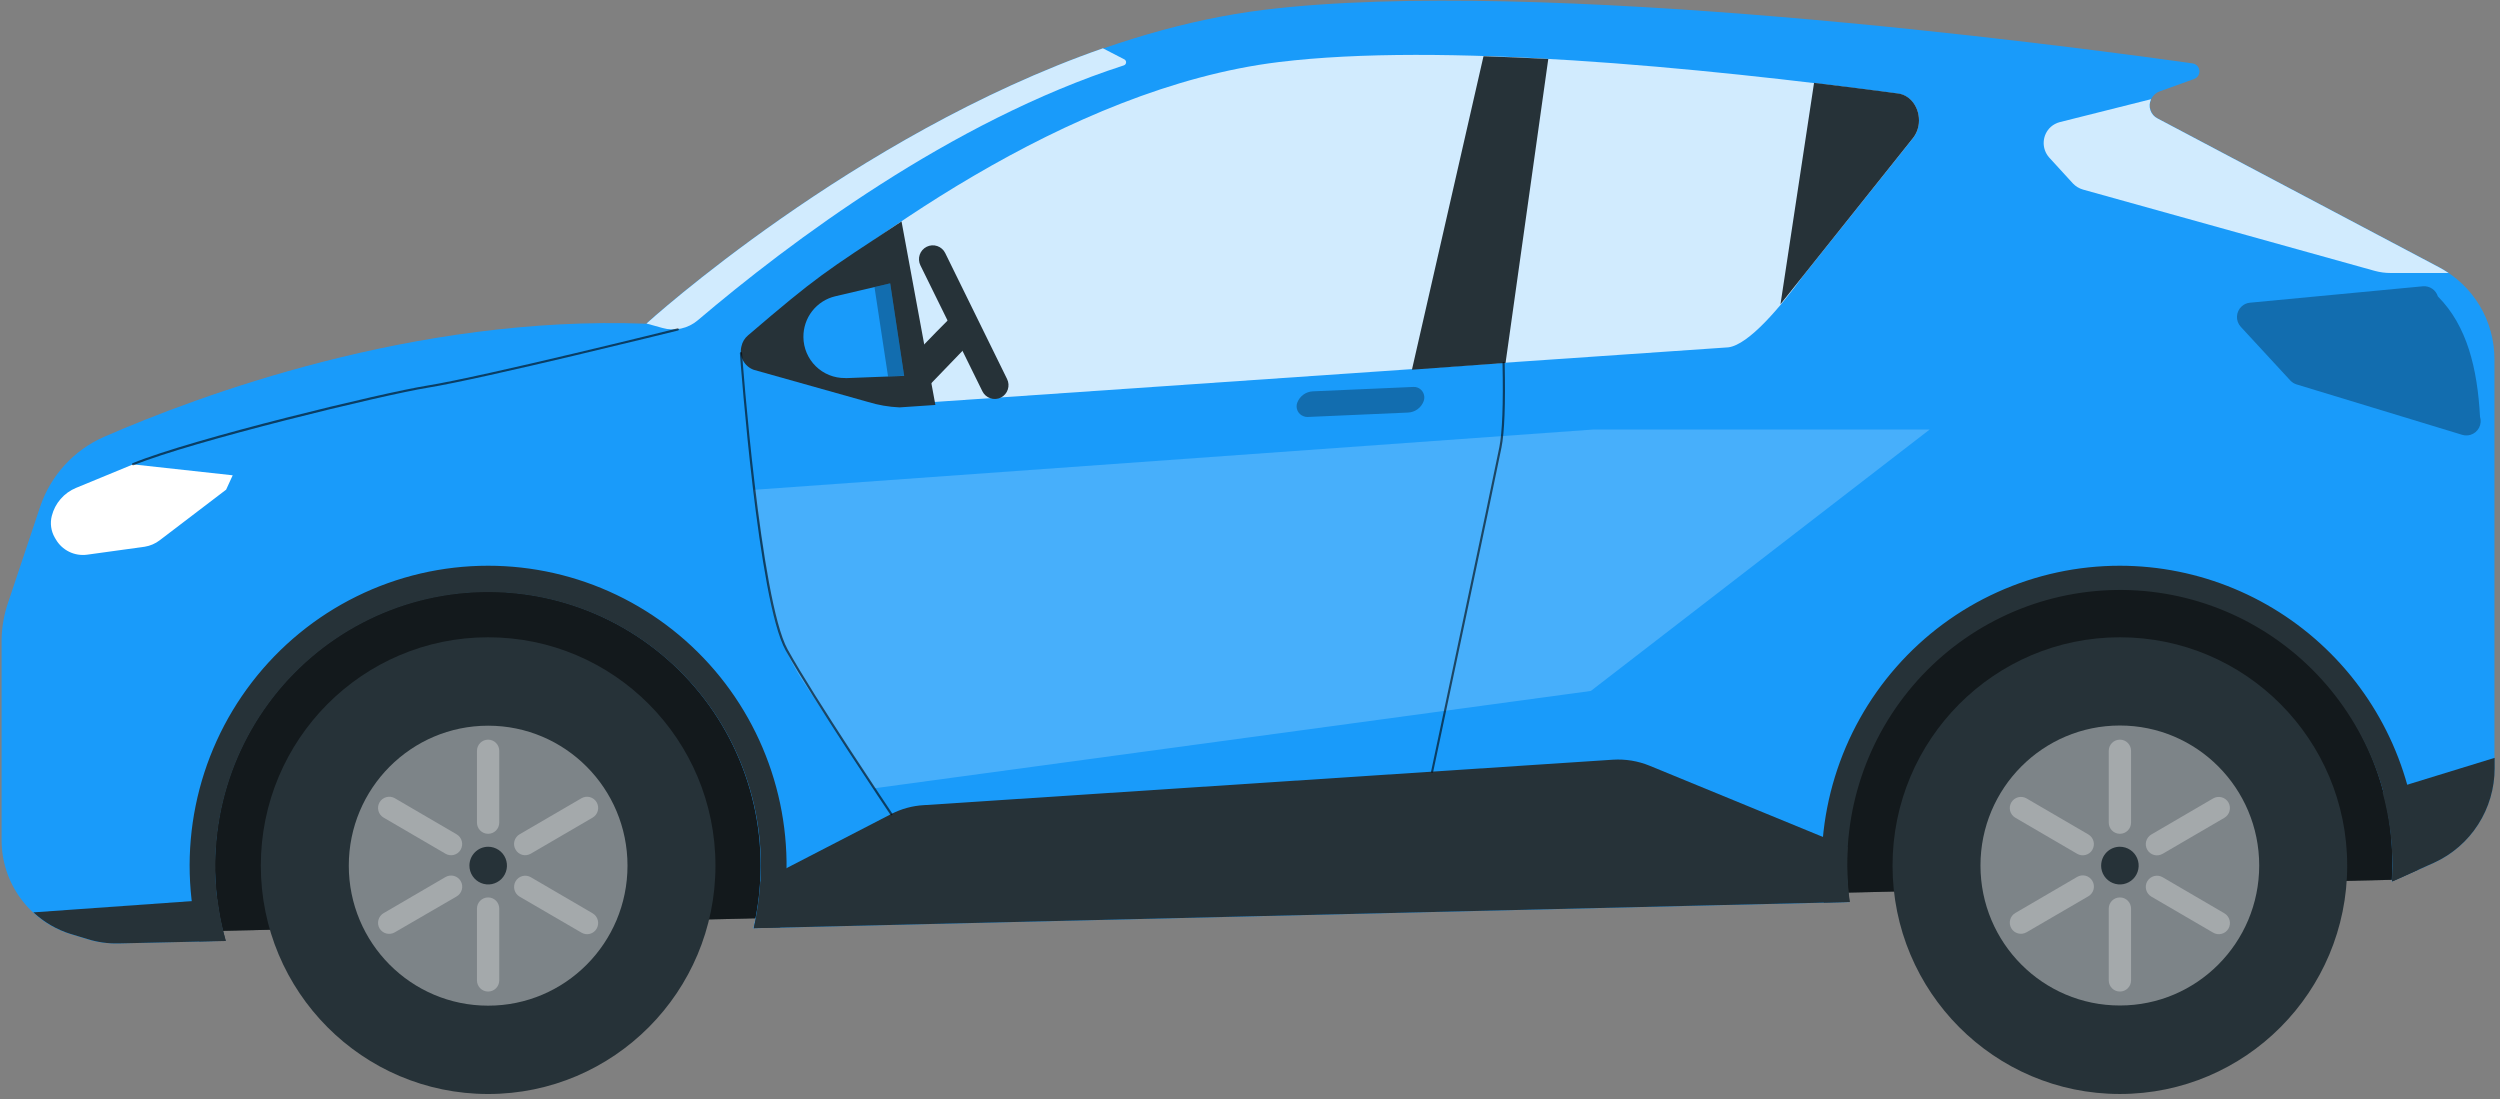
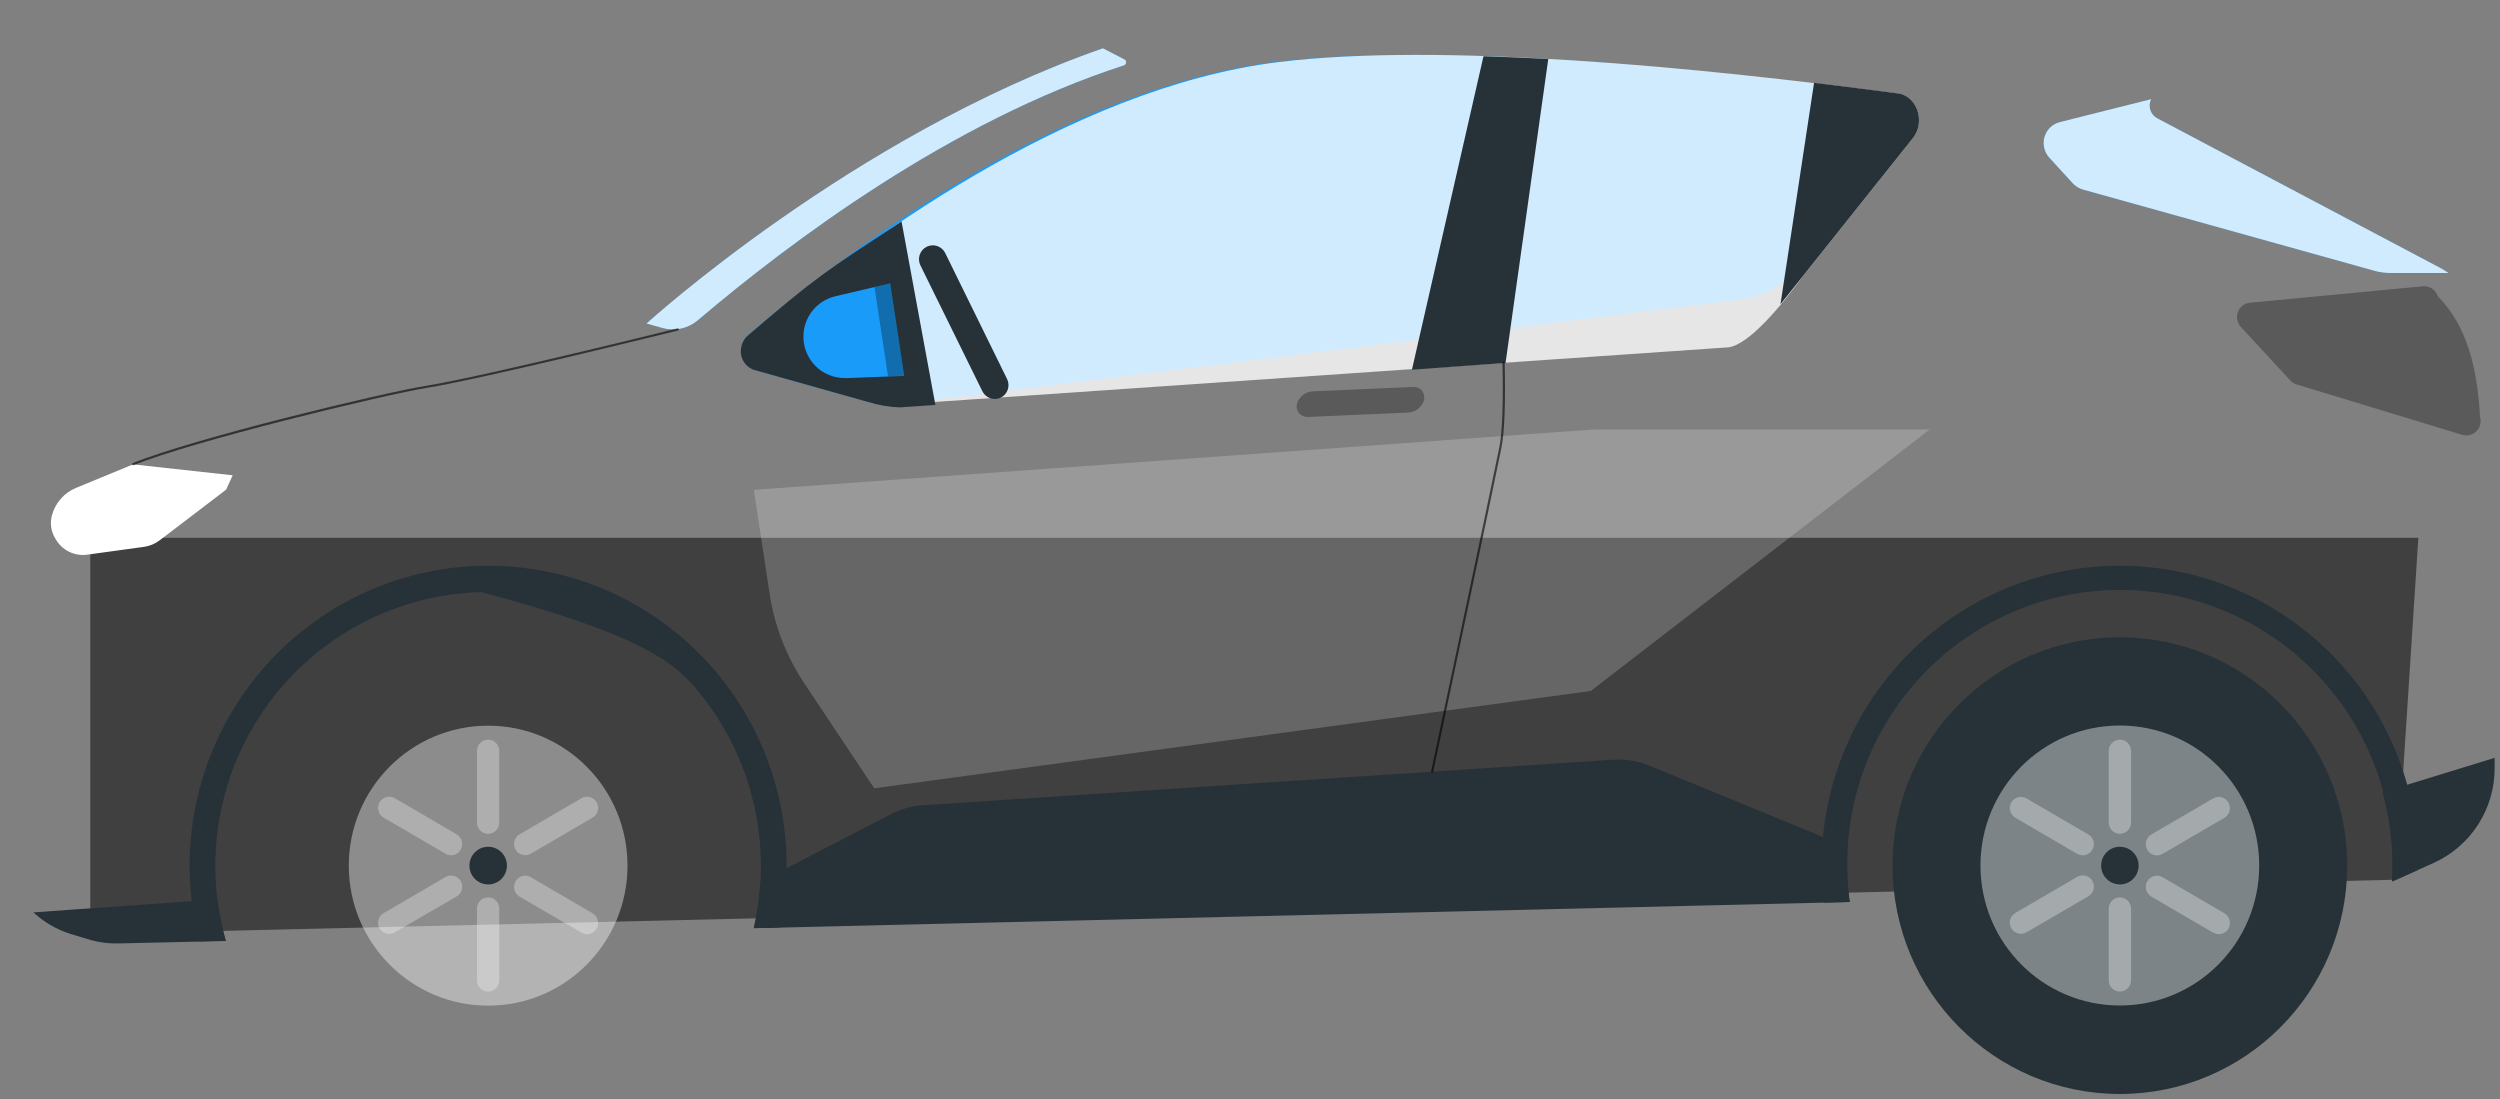
<svg xmlns="http://www.w3.org/2000/svg" width="116" height="51" viewBox="0 0 116 51" fill="none">
  <rect x="0" y="0" width="116" height="51" fill="#808080" stroke="none" />
  <g clip-path="url(#clip0_14036_10797)">
-     <path d="M111.182 40.818L4.189 43.336V24.953H112.211L111.182 40.818Z" fill="#263238" />
    <path opacity="0.5" d="M111.182 40.818L4.189 43.336V24.953H112.211L111.182 40.818Z" fill="black" />
-     <path d="M0.074 29.665V38.987C0.074 39.96 0.385 40.907 0.959 41.691C1.534 42.474 2.343 43.051 3.269 43.339L4.026 43.57C4.491 43.716 4.977 43.785 5.464 43.774L10.461 43.656C9.929 41.788 9.831 39.822 10.173 37.909C10.515 35.997 11.289 34.189 12.436 32.623C13.582 31.058 15.07 29.778 16.785 28.88C18.501 27.983 20.399 27.492 22.332 27.446C24.266 27.4 26.185 27.799 27.941 28.614C29.697 29.429 31.244 30.637 32.463 32.146C33.681 33.654 34.54 35.424 34.972 37.317C35.405 39.212 35.399 41.18 34.956 43.071L85.802 41.857C85.721 41.261 85.681 40.659 85.682 40.056C85.67 38.374 85.99 36.705 86.624 35.148C87.257 33.59 88.193 32.174 89.375 30.982C90.558 29.79 91.964 28.846 93.513 28.204C95.061 27.562 96.722 27.236 98.397 27.243C100.072 27.25 101.729 27.592 103.272 28.247C104.815 28.902 106.213 29.859 107.385 31.061C108.557 32.263 109.48 33.687 110.101 35.25C110.721 36.813 111.027 38.484 111 40.167C111 40.414 110.981 40.657 110.981 40.903C111.05 40.877 111.118 40.847 111.185 40.815L112.924 40.036C113.764 39.655 114.477 39.039 114.977 38.261C115.476 37.483 115.742 36.577 115.742 35.652V16.664C115.743 15.788 115.505 14.928 115.054 14.178C114.603 13.428 113.957 12.816 113.185 12.409L100.116 5.504C99.999 5.441 99.902 5.346 99.838 5.229C99.773 5.112 99.744 4.979 99.753 4.846C99.762 4.713 99.809 4.585 99.889 4.478C99.968 4.371 100.077 4.289 100.202 4.243L101.801 3.667C101.881 3.64 101.949 3.586 101.995 3.515C102.041 3.444 102.061 3.359 102.052 3.275C102.044 3.19 102.007 3.111 101.948 3.051C101.889 2.99 101.811 2.952 101.728 2.941C95.516 2.066 71.365 -1.1 58.668 0.454C44.019 2.254 29.99 15.021 29.99 15.021C19.206 14.612 9.153 18.383 4.821 20.273C4.13 20.577 3.51 21.023 3 21.581C2.49 22.14 2.102 22.799 1.861 23.517L0.388 27.924C0.191 28.483 0.085 29.072 0.074 29.665Z" fill="#199BFA" />
    <path d="M85.817 41.853C85.741 41.293 85.705 40.728 85.707 40.163C85.707 39.875 85.707 39.591 85.733 39.307L76.538 35.528C76 35.308 75.419 35.214 74.84 35.25L42.859 37.359C42.336 37.389 41.825 37.529 41.359 37.768L35.284 40.907C35.241 41.635 35.138 42.357 34.977 43.068L85.817 41.853Z" fill="#263238" />
    <path d="M115.751 35.649V35.164L110.551 36.763C110.854 37.87 111.008 39.014 111.006 40.164C111.006 40.411 110.988 40.654 110.988 40.899C111.058 40.874 111.126 40.844 111.192 40.812L112.935 40.033C113.775 39.651 114.487 39.035 114.986 38.257C115.486 37.48 115.751 36.574 115.751 35.649Z" fill="#263238" />
    <path d="M1.551 42.334C2.047 42.795 2.64 43.139 3.286 43.339L4.049 43.57C4.515 43.717 5.002 43.786 5.49 43.775L10.479 43.662C10.298 43.028 10.167 42.381 10.088 41.727L1.551 42.334Z" fill="#263238" />
    <path d="M98.373 26.25C96.41 26.248 94.468 26.666 92.678 27.476C90.887 28.286 89.289 29.469 87.989 30.948C86.689 32.426 85.718 34.166 85.139 36.05C84.559 37.936 84.387 39.922 84.631 41.88L85.832 41.851C85.591 40.121 85.708 38.359 86.175 36.676C86.642 34.992 87.449 33.424 88.547 32.069C89.644 30.712 91.007 29.599 92.552 28.796C94.097 27.993 95.79 27.518 97.526 27.402C99.262 27.285 101.002 27.529 102.64 28.119C104.277 28.708 105.776 29.63 107.043 30.828C108.31 32.025 109.318 33.471 110.004 35.077C110.69 36.683 111.039 38.413 111.029 40.161C111.029 40.408 111.009 40.651 111.009 40.897C111.078 40.871 111.146 40.841 111.212 40.809L112.211 40.355V40.161C112.207 36.472 110.747 32.936 108.15 30.328C105.554 27.72 102.033 26.253 98.361 26.25H98.373Z" fill="#263238" />
-     <path d="M22.651 26.25C20.534 26.249 18.445 26.736 16.544 27.674C14.643 28.611 12.982 29.974 11.688 31.657C10.393 33.34 9.501 35.299 9.078 37.383C8.655 39.467 8.713 41.621 9.249 43.678L10.47 43.65C9.943 41.783 9.849 39.82 10.195 37.911C10.54 36.003 11.316 34.199 12.462 32.638C13.609 31.076 15.096 29.799 16.809 28.904C18.523 28.009 20.417 27.52 22.348 27.474C24.279 27.428 26.194 27.826 27.948 28.639C29.702 29.451 31.247 30.655 32.466 32.16C33.685 33.665 34.545 35.43 34.98 37.32C35.416 39.21 35.415 41.175 34.977 43.065L36.198 43.034C36.624 41.009 36.595 38.912 36.111 36.899C35.628 34.886 34.704 33.007 33.406 31.398C32.107 29.79 30.468 28.493 28.607 27.602C26.746 26.712 24.71 26.25 22.649 26.25H22.651Z" fill="#263238" />
+     <path d="M22.651 26.25C20.534 26.249 18.445 26.736 16.544 27.674C14.643 28.611 12.982 29.974 11.688 31.657C10.393 33.34 9.501 35.299 9.078 37.383C8.655 39.467 8.713 41.621 9.249 43.678L10.47 43.65C9.943 41.783 9.849 39.82 10.195 37.911C10.54 36.003 11.316 34.199 12.462 32.638C13.609 31.076 15.096 29.799 16.809 28.904C18.523 28.009 20.417 27.52 22.348 27.474C29.702 29.451 31.247 30.655 32.466 32.16C33.685 33.665 34.545 35.43 34.98 37.32C35.416 39.21 35.415 41.175 34.977 43.065L36.198 43.034C36.624 41.009 36.595 38.912 36.111 36.899C35.628 34.886 34.704 33.007 33.406 31.398C32.107 29.79 30.468 28.493 28.607 27.602C26.746 26.712 24.71 26.25 22.649 26.25H22.651Z" fill="#263238" />
    <path d="M34.702 15.554C34.581 15.663 34.489 15.8 34.436 15.954C34.382 16.108 34.369 16.273 34.397 16.434C34.425 16.595 34.493 16.746 34.595 16.872C34.697 16.999 34.83 17.098 34.981 17.159L40.271 18.646C40.737 18.779 41.225 18.816 41.705 18.755L80.893 13.878C81.873 13.739 82.767 13.239 83.401 12.476L88.547 6.463C88.722 6.255 88.829 5.999 88.854 5.729C88.925 5.044 88.496 4.427 87.9 4.349C78.518 3.096 66.65 1.966 59.158 2.878C49.339 4.082 39.453 11.497 34.702 15.554Z" fill="#199BFA" />
    <path opacity="0.8" d="M34.877 15.553C34.756 15.661 34.665 15.799 34.612 15.953C34.558 16.107 34.545 16.272 34.573 16.433C34.601 16.593 34.669 16.744 34.771 16.871C34.873 16.998 35.006 17.096 35.156 17.157L40.446 18.645C40.912 18.778 41.4 18.814 41.881 18.753L80.194 16.117C81.148 15.994 82.621 14.234 83.662 12.804L88.721 6.461C88.897 6.255 89.005 5.998 89.03 5.728C89.099 5.043 88.672 4.426 88.076 4.348C78.69 3.099 66.826 1.963 59.334 2.88C49.513 4.08 39.629 11.495 34.877 15.553Z" fill="white" />
    <g opacity="0.3">
      <path d="M60.478 19.311C60.36 19.267 60.264 19.178 60.209 19.064C60.155 18.949 60.147 18.818 60.188 18.698C60.242 18.545 60.341 18.413 60.471 18.316C60.601 18.22 60.756 18.165 60.918 18.158L65.581 17.954C65.644 17.95 65.707 17.959 65.766 17.98C65.888 18.025 65.987 18.115 66.042 18.232C66.097 18.349 66.104 18.484 66.061 18.606C66.006 18.759 65.907 18.892 65.776 18.987C65.645 19.083 65.489 19.137 65.327 19.143L60.663 19.348C60.6 19.348 60.537 19.336 60.478 19.311Z" fill="black" />
    </g>
    <path d="M95.16 5.885C94.962 6.063 94.843 6.312 94.828 6.578C94.812 6.843 94.903 7.104 95.078 7.304L96.183 8.512C96.311 8.647 96.473 8.745 96.651 8.796L110.198 12.571C110.434 12.634 110.678 12.667 110.922 12.667H113.614C113.474 12.573 113.329 12.487 113.181 12.407L100.112 5.497C99.954 5.418 99.833 5.28 99.777 5.112C99.721 4.944 99.733 4.76 99.811 4.602L95.567 5.668C95.416 5.709 95.277 5.783 95.16 5.885Z" fill="#199BFA" />
    <path d="M10.797 22.054L6.174 21.547L3.529 22.638C3.253 22.751 3.008 22.927 2.813 23.153C2.617 23.378 2.477 23.646 2.404 23.936C2.316 24.276 2.365 24.638 2.54 24.942L2.587 25.021C2.732 25.273 2.948 25.475 3.208 25.602C3.468 25.73 3.759 25.776 4.046 25.737L6.711 25.369C6.968 25.328 7.211 25.224 7.417 25.064L10.492 22.72L10.797 22.054Z" fill="white" />
    <path d="M29.998 15.012L30.735 15.217C31.016 15.298 31.313 15.307 31.6 15.245C31.886 15.183 32.153 15.051 32.377 14.861C36.661 11.221 44.11 5.635 52.147 3.033C52.175 3.024 52.2 3.007 52.218 2.984C52.236 2.961 52.248 2.933 52.25 2.904C52.253 2.875 52.248 2.845 52.234 2.819C52.22 2.793 52.199 2.772 52.174 2.757L51.175 2.242C39.579 6.287 29.998 15.012 29.998 15.012Z" fill="#199BFA" />
    <path opacity="0.8" d="M29.998 15.012L30.735 15.217C31.016 15.298 31.313 15.307 31.6 15.245C31.886 15.183 32.153 15.051 32.377 14.861C36.661 11.221 44.11 5.635 52.147 3.033C52.175 3.024 52.2 3.007 52.218 2.984C52.236 2.961 52.248 2.933 52.25 2.904C52.253 2.875 52.248 2.845 52.234 2.819C52.22 2.793 52.199 2.772 52.174 2.757L51.175 2.242C39.579 6.287 29.998 15.012 29.998 15.012Z" fill="white" />
    <path opacity="0.2" d="M73.932 19.93L34.977 22.728L35.711 27.555C35.935 29.034 36.481 30.445 37.308 31.688L40.564 36.577L73.814 32.06L89.536 19.93H73.932Z" fill="white" />
    <path d="M98.362 50.761C104.187 50.761 108.91 46.018 108.91 40.166C108.91 34.314 104.187 29.57 98.362 29.57C92.537 29.57 87.814 34.314 87.814 40.166C87.814 46.018 92.537 50.761 98.362 50.761Z" fill="#263238" />
    <path opacity="0.4" d="M98.361 46.655C101.932 46.655 104.827 43.747 104.827 40.16C104.827 36.572 101.932 33.664 98.361 33.664C94.79 33.664 91.894 36.572 91.894 40.16C91.894 43.747 94.79 46.655 98.361 46.655Z" fill="white" />
    <g opacity="0.3">
      <path d="M98.365 34.32H98.363C98.077 34.32 97.846 34.553 97.846 34.84V38.169C97.846 38.456 98.077 38.688 98.363 38.688H98.365C98.65 38.688 98.881 38.456 98.881 38.169V34.84C98.881 34.553 98.65 34.32 98.365 34.32Z" fill="white" />
    </g>
    <g opacity="0.3">
      <path d="M98.365 41.641H98.363C98.077 41.641 97.846 41.873 97.846 42.16V45.489C97.846 45.776 98.077 46.008 98.363 46.008H98.365C98.65 46.008 98.881 45.776 98.881 45.489V42.16C98.881 41.873 98.65 41.641 98.365 41.641Z" fill="white" />
    </g>
    <g opacity="0.3">
      <path d="M100.337 39.621C100.218 39.689 100.077 39.707 99.945 39.67C99.813 39.634 99.701 39.546 99.633 39.427C99.565 39.308 99.547 39.167 99.582 39.034C99.618 38.902 99.704 38.789 99.822 38.72L102.691 37.046C102.811 36.977 102.952 36.959 103.085 36.995C103.219 37.031 103.332 37.118 103.401 37.238C103.468 37.358 103.486 37.499 103.45 37.632C103.414 37.765 103.328 37.878 103.21 37.947L100.343 39.619L100.337 39.621Z" fill="white" />
    </g>
    <g opacity="0.3">
      <path d="M94.027 43.259C93.908 43.327 93.768 43.346 93.636 43.31C93.504 43.275 93.391 43.188 93.323 43.069C93.289 43.01 93.267 42.945 93.258 42.878C93.25 42.81 93.254 42.742 93.271 42.676C93.289 42.61 93.319 42.549 93.361 42.495C93.402 42.441 93.454 42.396 93.512 42.362L96.381 40.688C96.44 40.654 96.505 40.631 96.572 40.622C96.639 40.613 96.707 40.617 96.773 40.634C96.839 40.652 96.9 40.682 96.954 40.724C97.008 40.765 97.053 40.817 97.087 40.876C97.122 40.935 97.144 41 97.153 41.068C97.162 41.136 97.158 41.205 97.141 41.271C97.123 41.337 97.093 41.399 97.052 41.453C97.01 41.508 96.959 41.553 96.9 41.587L94.029 43.259H94.027Z" fill="white" />
    </g>
    <g opacity="0.3">
      <path d="M102.692 43.276L99.823 41.604C99.704 41.534 99.617 41.42 99.582 41.286C99.547 41.153 99.565 41.01 99.634 40.891C99.704 40.772 99.818 40.685 99.951 40.65C100.083 40.615 100.225 40.634 100.344 40.702L103.211 42.377C103.329 42.446 103.415 42.559 103.451 42.692C103.487 42.824 103.469 42.966 103.402 43.086C103.368 43.145 103.323 43.197 103.268 43.239C103.214 43.281 103.152 43.311 103.086 43.329C103.02 43.346 102.951 43.351 102.884 43.342C102.816 43.333 102.751 43.31 102.692 43.276Z" fill="white" />
    </g>
    <g opacity="0.3">
      <path d="M97.087 39.429C97.018 39.548 96.905 39.634 96.773 39.669C96.64 39.705 96.5 39.686 96.381 39.617L93.512 37.943C93.454 37.909 93.402 37.864 93.361 37.81C93.319 37.756 93.289 37.694 93.271 37.629C93.254 37.563 93.25 37.494 93.258 37.427C93.267 37.36 93.289 37.294 93.323 37.236C93.392 37.117 93.505 37.03 93.637 36.994C93.769 36.959 93.91 36.977 94.029 37.045L96.9 38.719C96.959 38.754 97.01 38.799 97.051 38.853C97.092 38.907 97.122 38.969 97.139 39.035C97.157 39.101 97.161 39.17 97.151 39.237C97.142 39.305 97.119 39.37 97.085 39.429H97.087Z" fill="white" />
    </g>
    <path d="M97.494 40.16C97.494 39.929 97.585 39.708 97.748 39.544C97.911 39.381 98.131 39.289 98.361 39.289C98.533 39.289 98.702 39.34 98.845 39.436C98.989 39.531 99.1 39.668 99.167 39.828C99.233 39.988 99.251 40.163 99.217 40.333C99.184 40.503 99.101 40.659 98.979 40.782C98.858 40.904 98.703 40.988 98.533 41.022C98.365 41.056 98.189 41.038 98.03 40.972C97.871 40.906 97.735 40.794 97.639 40.65C97.543 40.506 97.492 40.337 97.492 40.164L97.494 40.16Z" fill="#263238" />
-     <path d="M22.649 50.762C28.474 50.762 33.197 46.018 33.197 40.166C33.197 34.314 28.474 29.57 22.649 29.57C16.824 29.57 12.102 34.314 12.102 40.166C12.102 46.018 16.824 50.762 22.649 50.762Z" fill="#263238" />
    <path opacity="0.4" d="M22.65 46.663C26.221 46.663 29.116 43.755 29.116 40.167C29.116 36.58 26.221 33.672 22.65 33.672C19.079 33.672 16.184 36.58 16.184 40.167C16.184 43.755 19.079 46.663 22.65 46.663Z" fill="white" />
    <g opacity="0.3">
      <path d="M22.65 34.32H22.648C22.362 34.32 22.131 34.553 22.131 34.84V38.169C22.131 38.456 22.362 38.688 22.648 38.688H22.65C22.935 38.688 23.166 38.456 23.166 38.169V34.84C23.166 34.553 22.935 34.32 22.65 34.32Z" fill="white" />
    </g>
    <g opacity="0.3">
      <path d="M22.65 41.641H22.648C22.362 41.641 22.131 41.873 22.131 42.16V45.489C22.131 45.776 22.362 46.008 22.648 46.008H22.65C22.935 46.008 23.166 45.776 23.166 45.489V42.16C23.166 41.873 22.935 41.641 22.65 41.641Z" fill="white" />
    </g>
    <g opacity="0.3">
      <path d="M24.62 39.615C24.562 39.648 24.497 39.67 24.431 39.678C24.364 39.687 24.296 39.682 24.231 39.664C24.166 39.646 24.106 39.615 24.053 39.573C24 39.532 23.956 39.48 23.923 39.421C23.888 39.362 23.866 39.297 23.856 39.23C23.847 39.162 23.851 39.094 23.868 39.028C23.886 38.962 23.916 38.9 23.957 38.846C23.998 38.791 24.049 38.746 24.108 38.712L26.981 37.038C27.04 37.004 27.105 36.982 27.172 36.973C27.239 36.964 27.308 36.969 27.373 36.987C27.439 37.005 27.5 37.035 27.554 37.077C27.608 37.119 27.653 37.171 27.687 37.23C27.721 37.289 27.742 37.354 27.751 37.422C27.76 37.49 27.755 37.558 27.738 37.624C27.72 37.69 27.689 37.752 27.648 37.806C27.606 37.86 27.554 37.905 27.495 37.939L24.629 39.611L24.62 39.615Z" fill="white" />
    </g>
    <g opacity="0.3">
      <path d="M17.61 43.077C17.576 43.018 17.554 42.953 17.545 42.886C17.537 42.818 17.541 42.75 17.559 42.684C17.576 42.618 17.607 42.557 17.648 42.503C17.689 42.449 17.741 42.404 17.799 42.37L20.668 40.696C20.727 40.662 20.792 40.639 20.86 40.63C20.927 40.62 20.996 40.625 21.062 40.642C21.128 40.66 21.19 40.69 21.244 40.732C21.298 40.773 21.344 40.825 21.378 40.884C21.447 41.004 21.465 41.146 21.429 41.28C21.393 41.413 21.306 41.527 21.187 41.595L18.32 43.259C18.202 43.329 18.061 43.349 17.928 43.315C17.795 43.281 17.681 43.196 17.61 43.077Z" fill="white" />
    </g>
    <g opacity="0.3">
      <path d="M27.686 43.088C27.652 43.147 27.607 43.199 27.554 43.24C27.5 43.282 27.439 43.312 27.373 43.33C27.308 43.347 27.239 43.351 27.172 43.342C27.105 43.333 27.041 43.31 26.982 43.276L24.109 41.604C23.991 41.534 23.905 41.419 23.87 41.286C23.836 41.152 23.855 41.01 23.924 40.891C23.993 40.772 24.106 40.685 24.238 40.65C24.371 40.615 24.512 40.634 24.63 40.703L27.497 42.377C27.615 42.446 27.701 42.559 27.737 42.692C27.772 42.825 27.754 42.967 27.686 43.086V43.088Z" fill="white" />
    </g>
    <g opacity="0.3">
      <path d="M21.374 39.428C21.34 39.486 21.295 39.538 21.241 39.579C21.186 39.62 21.125 39.649 21.059 39.667C20.994 39.684 20.925 39.688 20.858 39.678C20.791 39.669 20.727 39.646 20.668 39.611L17.799 37.937C17.741 37.903 17.689 37.858 17.648 37.804C17.607 37.75 17.576 37.689 17.559 37.623C17.541 37.557 17.537 37.489 17.545 37.422C17.554 37.354 17.576 37.289 17.61 37.23C17.679 37.11 17.793 37.023 17.926 36.987C18.059 36.951 18.201 36.969 18.32 37.038L21.187 38.712C21.305 38.781 21.392 38.895 21.427 39.028C21.463 39.16 21.444 39.302 21.376 39.421L21.374 39.428Z" fill="white" />
    </g>
    <path d="M22.65 39.289C22.822 39.289 22.991 39.34 23.134 39.436C23.278 39.531 23.39 39.668 23.456 39.828C23.522 39.988 23.54 40.163 23.506 40.333C23.473 40.503 23.39 40.659 23.269 40.782C23.147 40.904 22.992 40.988 22.823 41.022C22.654 41.056 22.479 41.038 22.319 40.972C22.16 40.906 22.024 40.794 21.928 40.65C21.832 40.506 21.781 40.337 21.781 40.164C21.781 39.932 21.873 39.71 22.036 39.546C22.198 39.382 22.419 39.29 22.65 39.289Z" fill="#263238" />
    <path opacity="0.3" d="M114.636 20.175C114.719 20.149 114.797 20.107 114.864 20.051C114.931 19.994 114.987 19.925 115.028 19.848C115.068 19.77 115.093 19.684 115.101 19.597C115.109 19.509 115.099 19.421 115.073 19.337C114.951 17.105 114.479 15.121 113.118 13.755C113.073 13.61 112.981 13.483 112.856 13.398C112.73 13.312 112.579 13.271 112.428 13.283L104.391 14.046C104.251 14.06 104.119 14.119 104.015 14.215C103.95 14.274 103.897 14.345 103.859 14.425C103.822 14.504 103.8 14.59 103.796 14.678C103.791 14.765 103.804 14.853 103.834 14.936C103.864 15.019 103.909 15.095 103.968 15.16L106.269 17.653C106.349 17.739 106.45 17.803 106.562 17.837L114.257 20.179C114.381 20.214 114.512 20.212 114.636 20.175Z" fill="black" />
    <path d="M34.403 16.07C34.345 16.291 34.372 16.526 34.479 16.729C34.585 16.931 34.764 17.085 34.979 17.161L40.269 18.649C40.746 18.796 41.239 18.881 41.738 18.903L43.402 18.79L41.831 10.273C38.208 12.665 37.965 12.775 34.71 15.559C34.553 15.69 34.445 15.87 34.403 16.07Z" fill="#263238" />
    <path d="M68.834 2.609L65.514 17.154L69.858 16.839L71.84 2.736C70.825 2.684 69.823 2.642 68.834 2.609Z" fill="#263238" />
    <path d="M82.615 14.114L88.719 6.46C88.899 6.251 89.01 5.991 89.035 5.716C89.098 5.033 88.67 4.42 88.081 4.338C86.831 4.169 85.501 4.005 84.172 3.844" fill="#263238" />
    <path d="M39.21 17.541C38.959 17.544 38.71 17.497 38.477 17.403C38.245 17.31 38.032 17.171 37.853 16.995C37.673 16.819 37.53 16.608 37.431 16.377C37.333 16.145 37.28 15.896 37.278 15.644C37.273 15.206 37.416 14.779 37.685 14.434C37.954 14.09 38.332 13.847 38.757 13.747L41.304 13.148L41.953 17.441L39.261 17.545L39.21 17.541Z" fill="#199BFA" />
    <path opacity="0.3" d="M41.205 17.465L41.952 17.436L41.303 13.148L40.576 13.32L41.205 17.465Z" fill="black" />
    <path opacity="0.6" d="M66.451 35.857H66.441C66.434 35.856 66.428 35.853 66.422 35.849C66.417 35.846 66.412 35.841 66.409 35.836C66.405 35.83 66.402 35.823 66.401 35.817C66.4 35.81 66.4 35.804 66.402 35.797C66.428 35.664 69.214 22.535 69.57 20.746C69.706 20.059 69.757 18.747 69.716 16.84C69.716 16.827 69.722 16.814 69.731 16.804C69.74 16.794 69.754 16.789 69.767 16.789C69.78 16.789 69.793 16.794 69.802 16.803C69.812 16.812 69.817 16.825 69.818 16.838C69.859 18.751 69.808 20.074 69.669 20.767C69.314 22.555 66.528 35.687 66.499 35.818C66.497 35.829 66.491 35.839 66.482 35.846C66.473 35.853 66.462 35.857 66.451 35.857Z" fill="black" />
-     <path opacity="0.6" d="M41.36 37.83C41.352 37.83 41.343 37.828 41.336 37.824C41.329 37.82 41.322 37.814 41.317 37.807C41.283 37.754 37.69 32.411 36.454 30.177C35.181 27.878 34.367 16.859 34.33 16.391C34.33 16.378 34.334 16.365 34.343 16.354C34.352 16.344 34.364 16.338 34.377 16.336C34.384 16.336 34.39 16.336 34.397 16.338C34.403 16.34 34.409 16.344 34.414 16.348C34.419 16.352 34.424 16.358 34.427 16.364C34.429 16.37 34.431 16.376 34.432 16.383C34.432 16.498 35.286 27.847 36.544 30.128C37.775 32.358 41.366 37.691 41.403 37.75C41.406 37.756 41.409 37.762 41.41 37.769C41.412 37.776 41.412 37.782 41.41 37.789C41.409 37.796 41.407 37.802 41.403 37.808C41.399 37.813 41.394 37.818 41.389 37.822C41.38 37.827 41.37 37.829 41.36 37.83Z" fill="black" />
    <path opacity="0.6" d="M6.172 21.59C6.161 21.59 6.15 21.585 6.141 21.578C6.132 21.57 6.126 21.56 6.124 21.549C6.122 21.537 6.124 21.525 6.129 21.515C6.135 21.505 6.143 21.497 6.154 21.492C8.909 20.36 17.752 18.222 19.815 17.893C22.425 17.472 31.345 15.26 31.435 15.236C31.441 15.234 31.448 15.234 31.455 15.235C31.461 15.236 31.468 15.239 31.473 15.242C31.479 15.246 31.484 15.251 31.488 15.256C31.492 15.262 31.494 15.268 31.496 15.274C31.497 15.281 31.498 15.288 31.497 15.294C31.496 15.301 31.494 15.307 31.491 15.313C31.487 15.319 31.483 15.324 31.477 15.328C31.472 15.332 31.466 15.334 31.459 15.336C31.369 15.358 22.445 17.57 19.829 17.993C17.817 18.318 8.878 20.482 6.197 21.586C6.189 21.59 6.181 21.591 6.172 21.59Z" fill="black" />
    <path opacity="0.8" d="M95.16 5.885C94.962 6.063 94.843 6.312 94.828 6.578C94.812 6.843 94.903 7.104 95.078 7.304L96.183 8.512C96.311 8.647 96.473 8.745 96.651 8.796L110.198 12.571C110.434 12.634 110.678 12.667 110.922 12.667H113.614C113.474 12.573 113.329 12.487 113.181 12.407L100.112 5.497C99.954 5.418 99.833 5.28 99.777 5.112C99.721 4.944 99.733 4.76 99.811 4.602L95.567 5.668C95.416 5.709 95.277 5.783 95.16 5.885Z" fill="white" />
-     <path d="M44.276 14.586C44.153 14.659 42.715 16.154 42.715 16.154L42.996 18.005L44.804 16.129L44.276 14.586Z" fill="#263238" />
    <path d="M46.442 18.447C46.29 18.522 46.113 18.534 45.952 18.479C45.791 18.424 45.657 18.308 45.582 18.154L42.707 12.313C42.669 12.237 42.648 12.155 42.642 12.07C42.636 11.986 42.647 11.901 42.674 11.821C42.701 11.741 42.744 11.667 42.799 11.603C42.855 11.54 42.922 11.488 42.998 11.45C43.073 11.412 43.156 11.39 43.24 11.384C43.324 11.379 43.408 11.389 43.489 11.417C43.569 11.444 43.642 11.487 43.706 11.543C43.769 11.598 43.821 11.666 43.858 11.742L46.727 17.584C46.803 17.736 46.816 17.913 46.762 18.074C46.709 18.236 46.594 18.37 46.442 18.447Z" fill="#263238" />
  </g>
  <defs>
    <clipPath id="clip0_14036_10797">
      <rect width="116" height="51" fill="white" />
    </clipPath>
  </defs>
</svg>